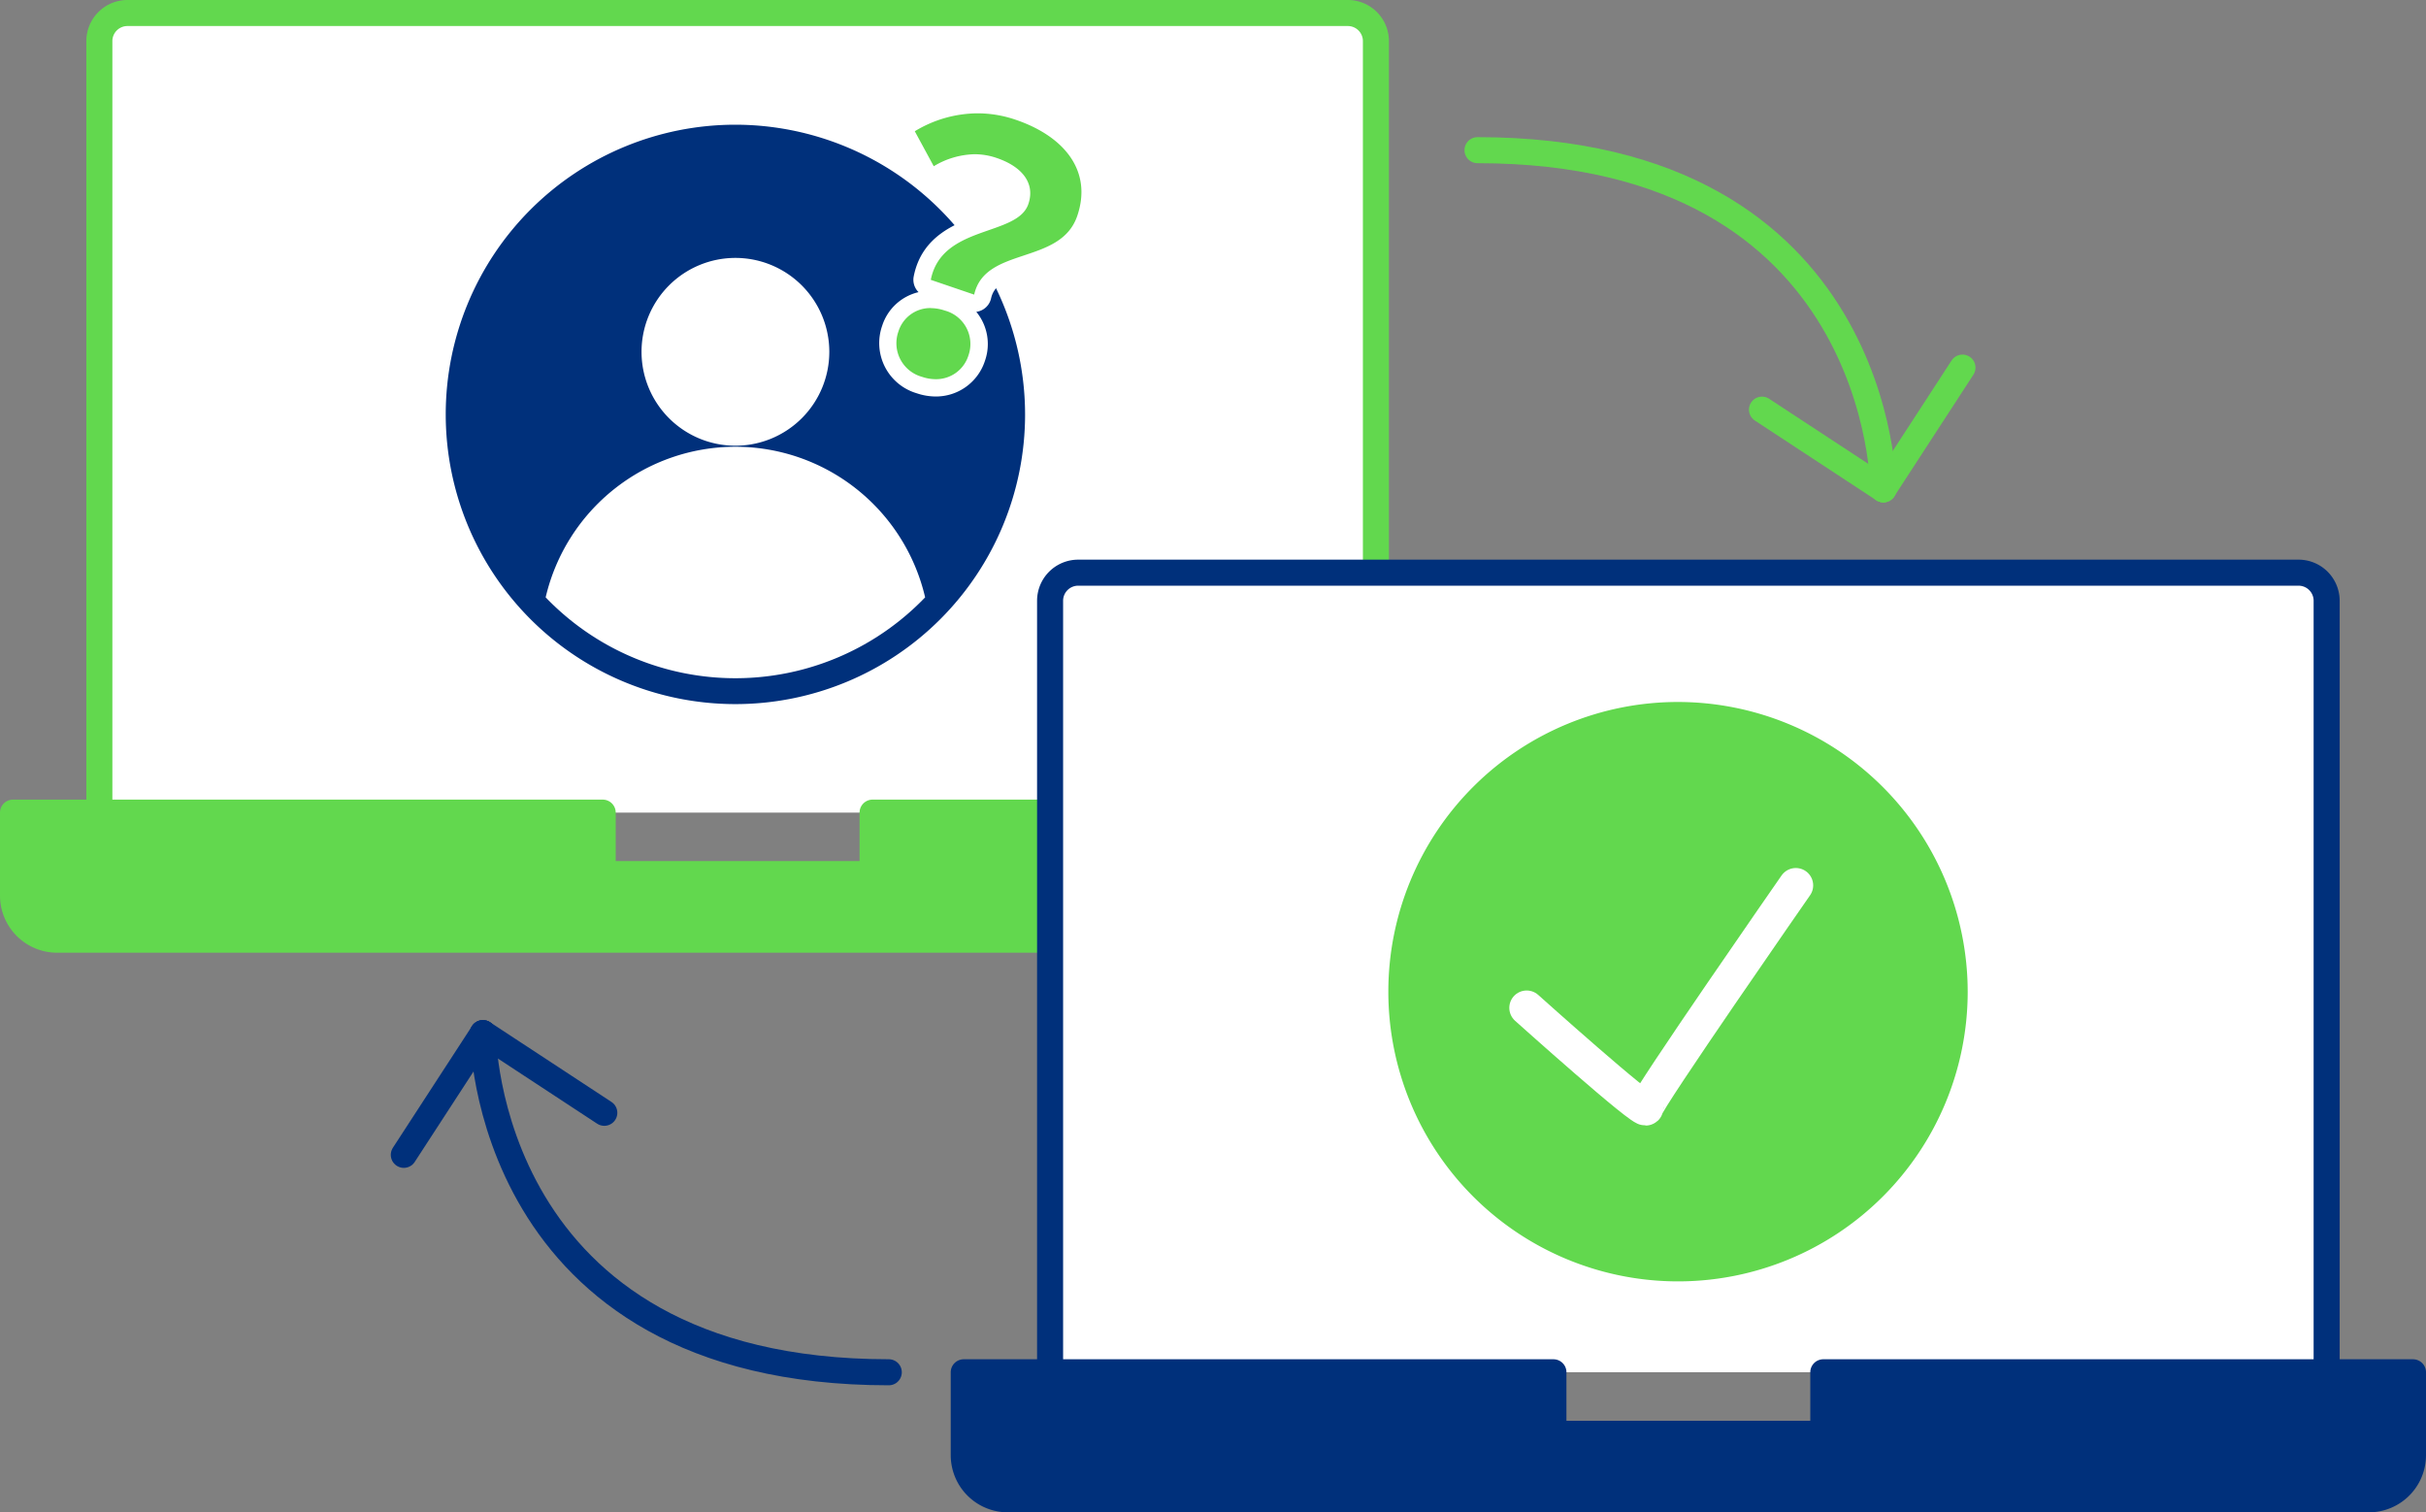
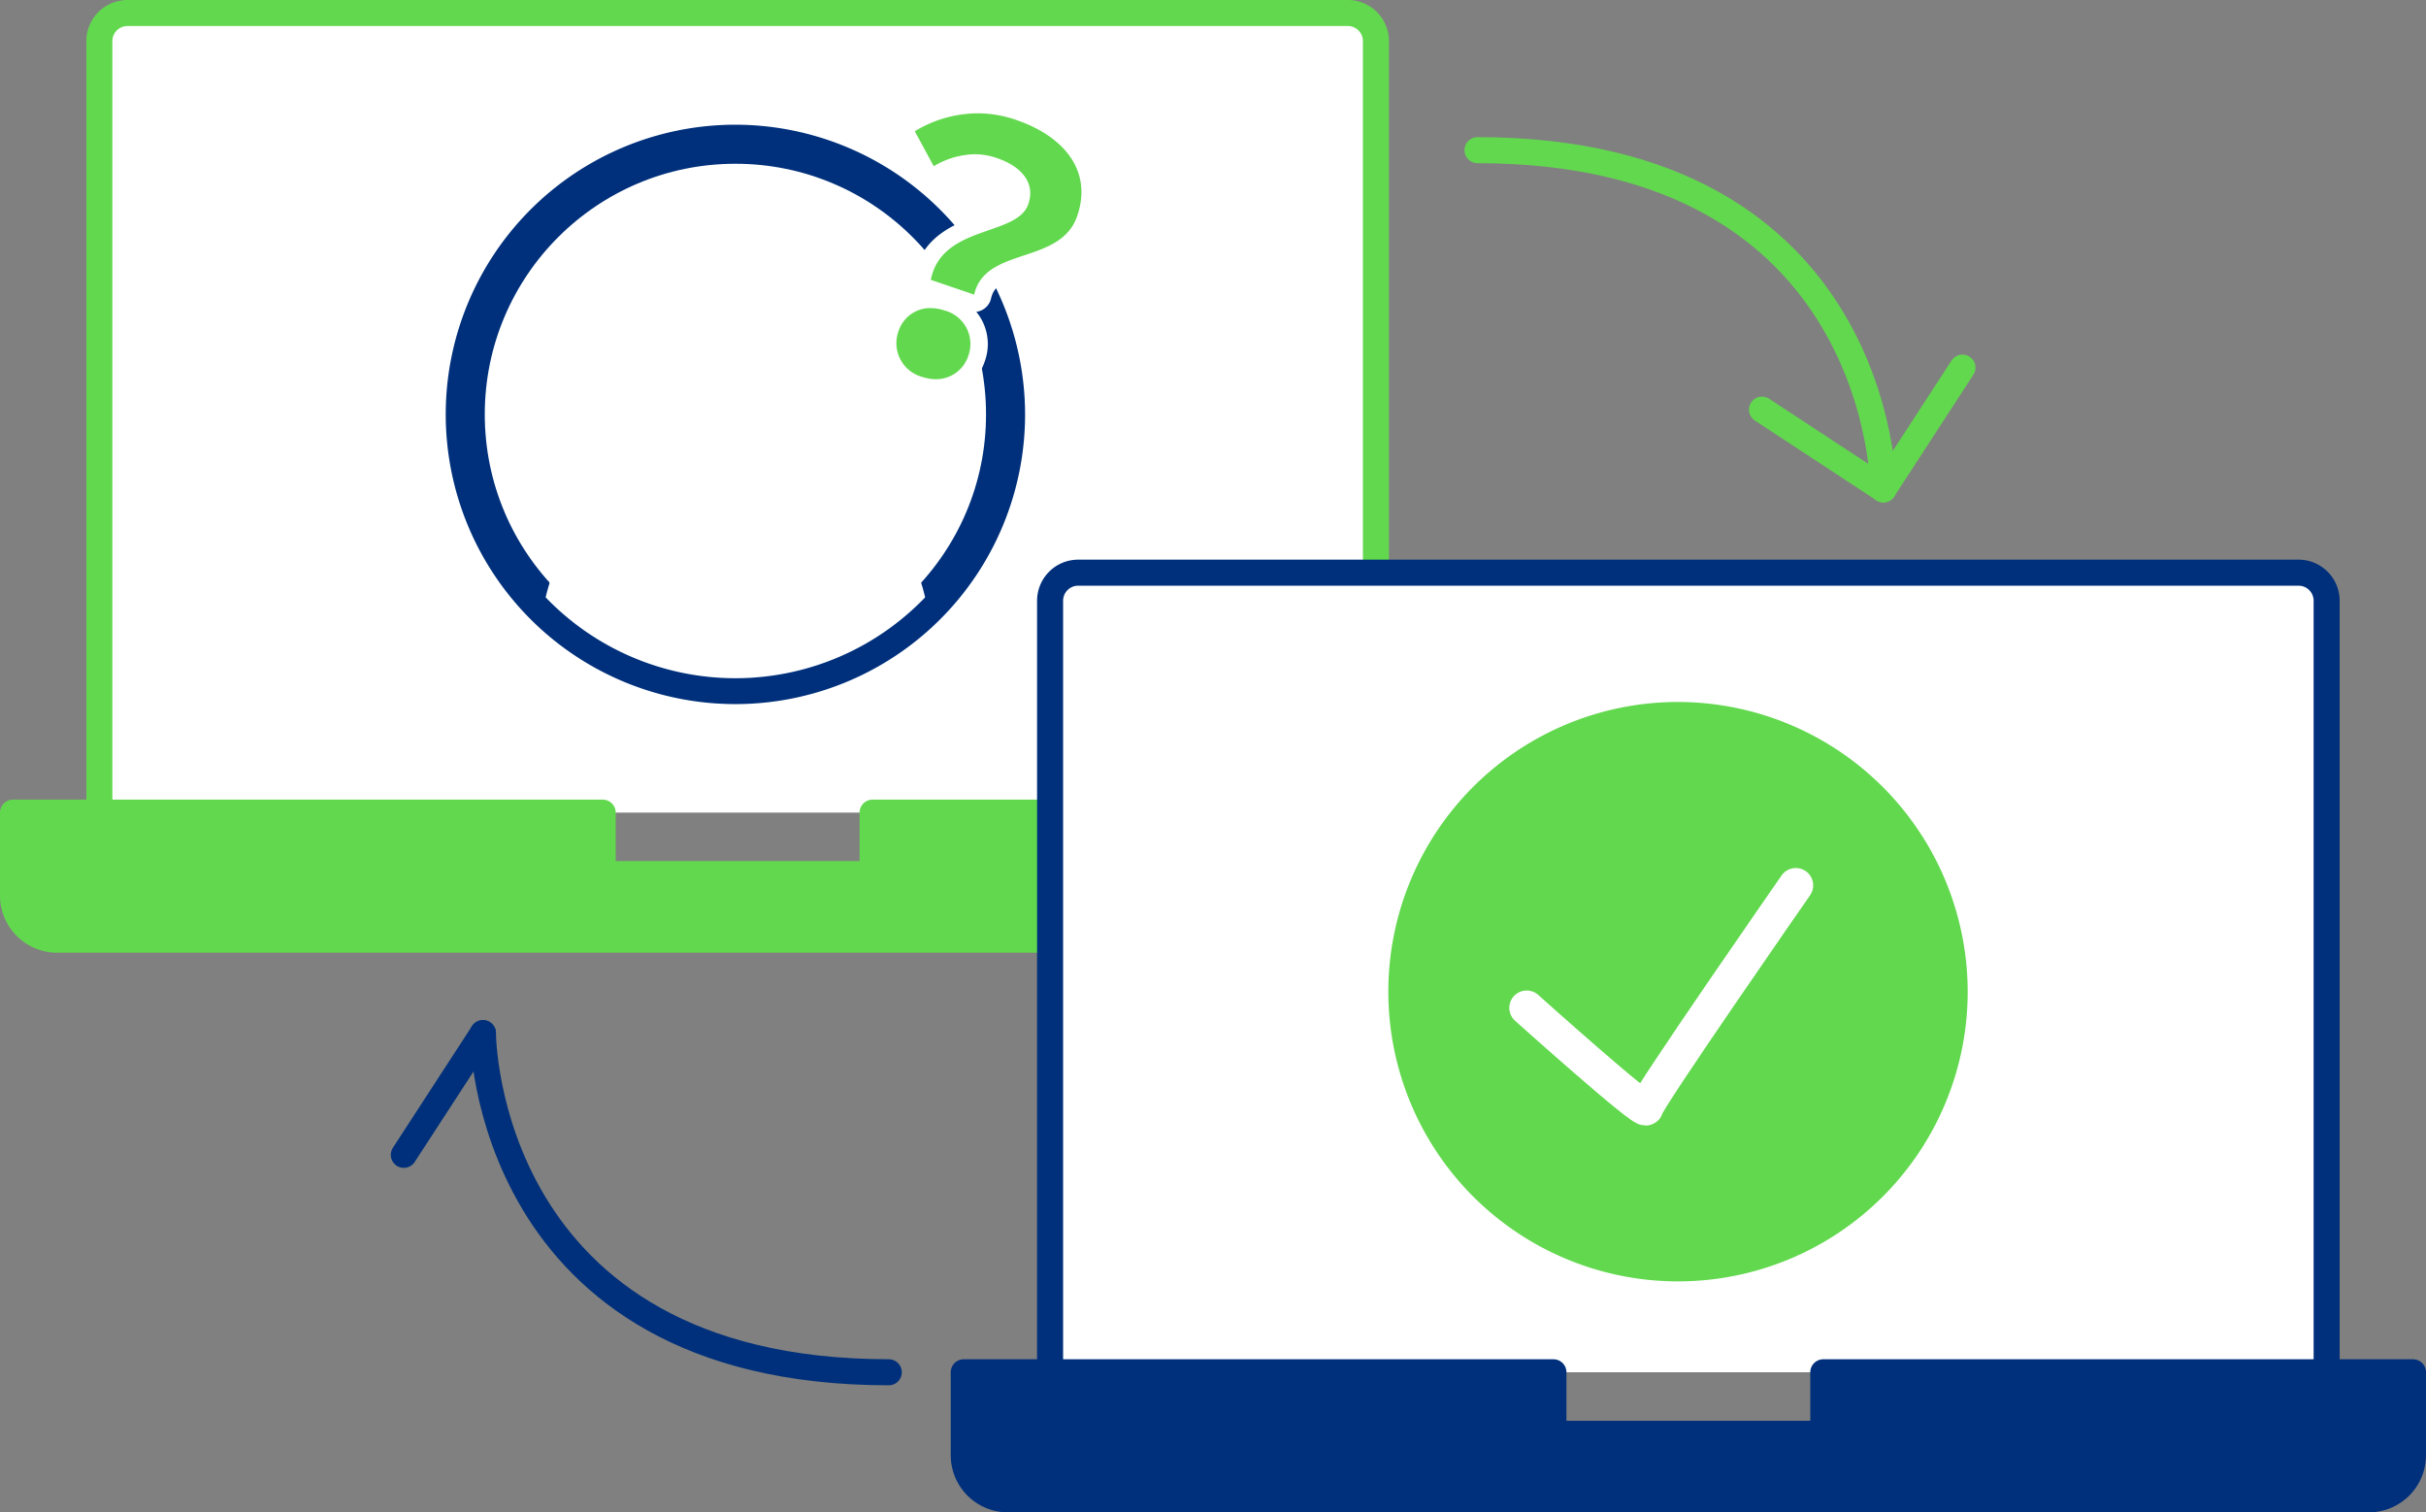
<svg xmlns="http://www.w3.org/2000/svg" id="グループ_7417" data-name="グループ 7417" width="139.786" height="87.134" viewBox="0 0 139.786 87.134">
  <rect x="0" y="0" width="139.786" height="87.134" fill="#808080" stroke="none" />
  <defs>
    <clipPath id="clip-path">
      <rect id="長方形_11252" data-name="長方形 11252" width="139.786" height="87.134" transform="translate(0 0)" fill="none" />
    </clipPath>
  </defs>
  <g id="グループ_7368" data-name="グループ 7368" clip-path="url(#clip-path)">
    <path id="パス_27382" data-name="パス 27382" d="M5.725,46.819V2.369A1.619,1.619,0,0,1,7.344.75H77.661A1.619,1.619,0,0,1,79.28,2.369v44.45" fill="#fff" />
    <path id="パス_27383" data-name="パス 27383" d="M5.725,46.819V2.369A1.619,1.619,0,0,1,7.344.75H77.661A1.619,1.619,0,0,1,79.28,2.369v44.45" fill="none" stroke="#62d84e" stroke-linecap="round" stroke-linejoin="round" stroke-width="1.5" />
    <path id="パス_27384" data-name="パス 27384" d="M84.255,46.82V51.6a2.543,2.543,0,0,1-2.547,2.541H3.3A2.543,2.543,0,0,1,.75,51.6V46.82H34.727v3.542H50.278V46.82Z" fill="#62d84e" />
    <path id="パス_27385" data-name="パス 27385" d="M84.255,46.82V51.6a2.543,2.543,0,0,1-2.547,2.541H3.3A2.543,2.543,0,0,1,.75,51.6V46.82H34.727v3.542H50.278V46.82Z" fill="none" stroke="#62d84e" stroke-linecap="round" stroke-linejoin="round" stroke-width="1.5" />
    <path id="パス_27386" data-name="パス 27386" d="M60.506,79.064V34.614a1.619,1.619,0,0,1,1.619-1.619h70.317a1.619,1.619,0,0,1,1.619,1.619v44.45" fill="#fff" />
    <path id="パス_27387" data-name="パス 27387" d="M60.506,79.064V34.614a1.619,1.619,0,0,1,1.619-1.619h70.317a1.619,1.619,0,0,1,1.619,1.619v44.45" fill="none" stroke="#00307b" stroke-linecap="round" stroke-linejoin="round" stroke-width="1.5" />
    <path id="パス_27388" data-name="パス 27388" d="M139.036,79.065v4.778a2.543,2.543,0,0,1-2.547,2.541H58.077a2.543,2.543,0,0,1-2.546-2.541V79.065H89.508v3.542h15.551V79.065Z" fill="#00307b" />
    <path id="パス_27389" data-name="パス 27389" d="M139.036,79.065v4.778a2.543,2.543,0,0,1-2.547,2.541H58.077a2.543,2.543,0,0,1-2.546-2.541V79.065H89.508v3.542h15.551V79.065Z" fill="none" stroke="#00307b" stroke-linecap="round" stroke-linejoin="round" stroke-width="1.5" />
    <path id="パス_27390" data-name="パス 27390" d="M96.687,73.077a15.941,15.941,0,1,1,15.941-15.941A15.959,15.959,0,0,1,96.687,73.077" fill="#62d84e" />
    <path id="パス_27391" data-name="パス 27391" d="M96.687,41.945A15.191,15.191,0,1,1,81.5,57.136,15.191,15.191,0,0,1,96.687,41.945m0-1.5a16.691,16.691,0,1,0,16.691,16.691A16.71,16.71,0,0,0,96.687,40.445" fill="#62d84e" />
    <path id="パス_27392" data-name="パス 27392" d="M87.966,58.068s6.876,6.169,6.876,5.763,8.633-12.82,8.633-12.82" fill="none" stroke="#fff" stroke-linecap="round" stroke-linejoin="round" stroke-width="2" />
-     <path id="パス_27393" data-name="パス 27393" d="M42.374,39.817A15.941,15.941,0,1,1,58.315,23.876,15.959,15.959,0,0,1,42.374,39.817" fill="#00307b" />
    <path id="パス_27394" data-name="パス 27394" d="M42.374,8.685A15.191,15.191,0,1,1,27.183,23.876,15.191,15.191,0,0,1,42.374,8.685m0-1.5A16.691,16.691,0,1,0,59.065,23.876,16.71,16.71,0,0,0,42.374,7.185" fill="#00307b" />
    <circle id="楕円形_759" data-name="楕円形 759" cx="15.191" cy="15.191" r="15.191" transform="translate(27.183 8.685)" fill="none" stroke="#00307b" stroke-linecap="round" stroke-linejoin="round" stroke-width="1.5" />
    <path id="パス_27395" data-name="パス 27395" d="M47.785,20.271a5.41,5.41,0,1,1-5.411-5.411,5.412,5.412,0,0,1,5.411,5.411" fill="#fff" />
    <path id="パス_27396" data-name="パス 27396" d="M42.374,25.74a11.231,11.231,0,0,0-10.933,8.677,15.156,15.156,0,0,0,21.865,0A11.228,11.228,0,0,0,42.374,25.74" fill="#fff" />
    <path id="パス_27397" data-name="パス 27397" d="M85.133,8.652c23.385,0,23.385,19.54,23.385,19.54" fill="none" stroke="#62d84e" stroke-linecap="round" stroke-linejoin="round" stroke-width="1.5" />
    <line id="線_2980" data-name="線 2980" x1="6.993" y1="4.59" transform="translate(101.525 23.602)" fill="none" stroke="#62d84e" stroke-linecap="round" stroke-linejoin="round" stroke-width="1.5" />
    <path id="パス_27398" data-name="パス 27398" d="M108.518,28.192l4.56-7.012-4.56,7.012" fill="none" stroke="#62d84e" stroke-linecap="round" stroke-linejoin="round" stroke-width="1.5" />
    <path id="パス_27399" data-name="パス 27399" d="M51.212,79.064c-23.385,0-23.385-19.54-23.385-19.54" fill="none" stroke="#00307b" stroke-linecap="round" stroke-linejoin="round" stroke-width="1.5" />
-     <line id="線_2981" data-name="線 2981" x2="6.993" y2="4.59" transform="translate(27.827 59.525)" fill="none" stroke="#00307b" stroke-linecap="round" stroke-linejoin="round" stroke-width="1.5" />
    <path id="パス_27400" data-name="パス 27400" d="M27.827,59.525l-4.56,7.012,4.56-7.012" fill="none" stroke="#00307b" stroke-linecap="round" stroke-linejoin="round" stroke-width="1.5" />
    <path id="パス_27401" data-name="パス 27401" d="M53.913,22.347a2.939,2.939,0,0,1-.943-.161,2.5,2.5,0,0,1-1.675-3.242,2.419,2.419,0,0,1,2.342-1.69,2.939,2.939,0,0,1,.956.164,2.709,2.709,0,0,1,1.545,1.257,2.527,2.527,0,0,1-2.225,3.672m2.217-4.872a.5.5,0,0,1-.161-.027l-2.5-.852a.5.5,0,0,1-.33-.57c.416-2.1,2.22-2.731,3.67-3.236.951-.332,1.773-.618,1.969-1.192a1.183,1.183,0,0,0-.133-1.125,2.709,2.709,0,0,0-1.378-.9,3.444,3.444,0,0,0-1.113-.19,4.209,4.209,0,0,0-2.1.627.508.508,0,0,1-.248.065.47.47,0,0,1-.138-.02.5.5,0,0,1-.3-.242L52.27,7.8a.5.5,0,0,1,.184-.668,7.485,7.485,0,0,1,3.869-1.1,7.272,7.272,0,0,1,2.359.4,6.6,6.6,0,0,1,3.41,2.351,4.155,4.155,0,0,1,.451,3.821c-.563,1.652-2.066,2.153-3.392,2.6-1.223.408-2.28.76-2.533,1.89a.5.5,0,0,1-.488.391" fill="#62d84e" />
    <path id="パス_27402" data-name="パス 27402" d="M56.324,6.529a6.789,6.789,0,0,1,2.2.371c2.813.957,4.427,2.957,3.548,5.538-.971,2.851-5.312,1.741-5.94,4.537l-2.5-.852c.63-3.185,4.98-2.483,5.621-4.365.4-1.164-.31-2.14-1.824-2.656a3.919,3.919,0,0,0-1.274-.216,4.733,4.733,0,0,0-2.352.692L52.71,7.562a7.045,7.045,0,0,1,3.614-1.033M53.637,17.754a2.467,2.467,0,0,1,.795.137,1.993,1.993,0,0,1,1.37,2.588,1.949,1.949,0,0,1-1.889,1.368,2.431,2.431,0,0,1-.782-.134A2.01,2.01,0,0,1,51.767,19.1a1.923,1.923,0,0,1,1.87-1.351M56.324,5.529A7.982,7.982,0,0,0,52.2,6.7a1,1,0,0,0-.368,1.334l1.088,2.016a1,1,0,0,0,1.375.394,3.741,3.741,0,0,1,1.857-.561,2.923,2.923,0,0,1,.952.163,2.279,2.279,0,0,1,1.13.71.687.687,0,0,1,.069.677c-.117.344-.936.629-1.66.881-1.487.518-3.524,1.228-3.995,3.612a1,1,0,0,0,.279.906,2.9,2.9,0,0,0-2.1,1.948,3.013,3.013,0,0,0,1.987,3.876,3.434,3.434,0,0,0,1.1.188A2.965,2.965,0,0,0,56.749,20.8a2.925,2.925,0,0,0-.494-2.834.984.984,0,0,0,.363-.12,1,1,0,0,0,.487-.653c.174-.774.805-1.059,2.2-1.525,1.365-.455,3.064-1.022,3.707-2.909A4.64,4.64,0,0,0,62.5,8.495a7.1,7.1,0,0,0-3.661-2.542,7.813,7.813,0,0,0-2.519-.424" fill="#fff" />
  </g>
</svg>